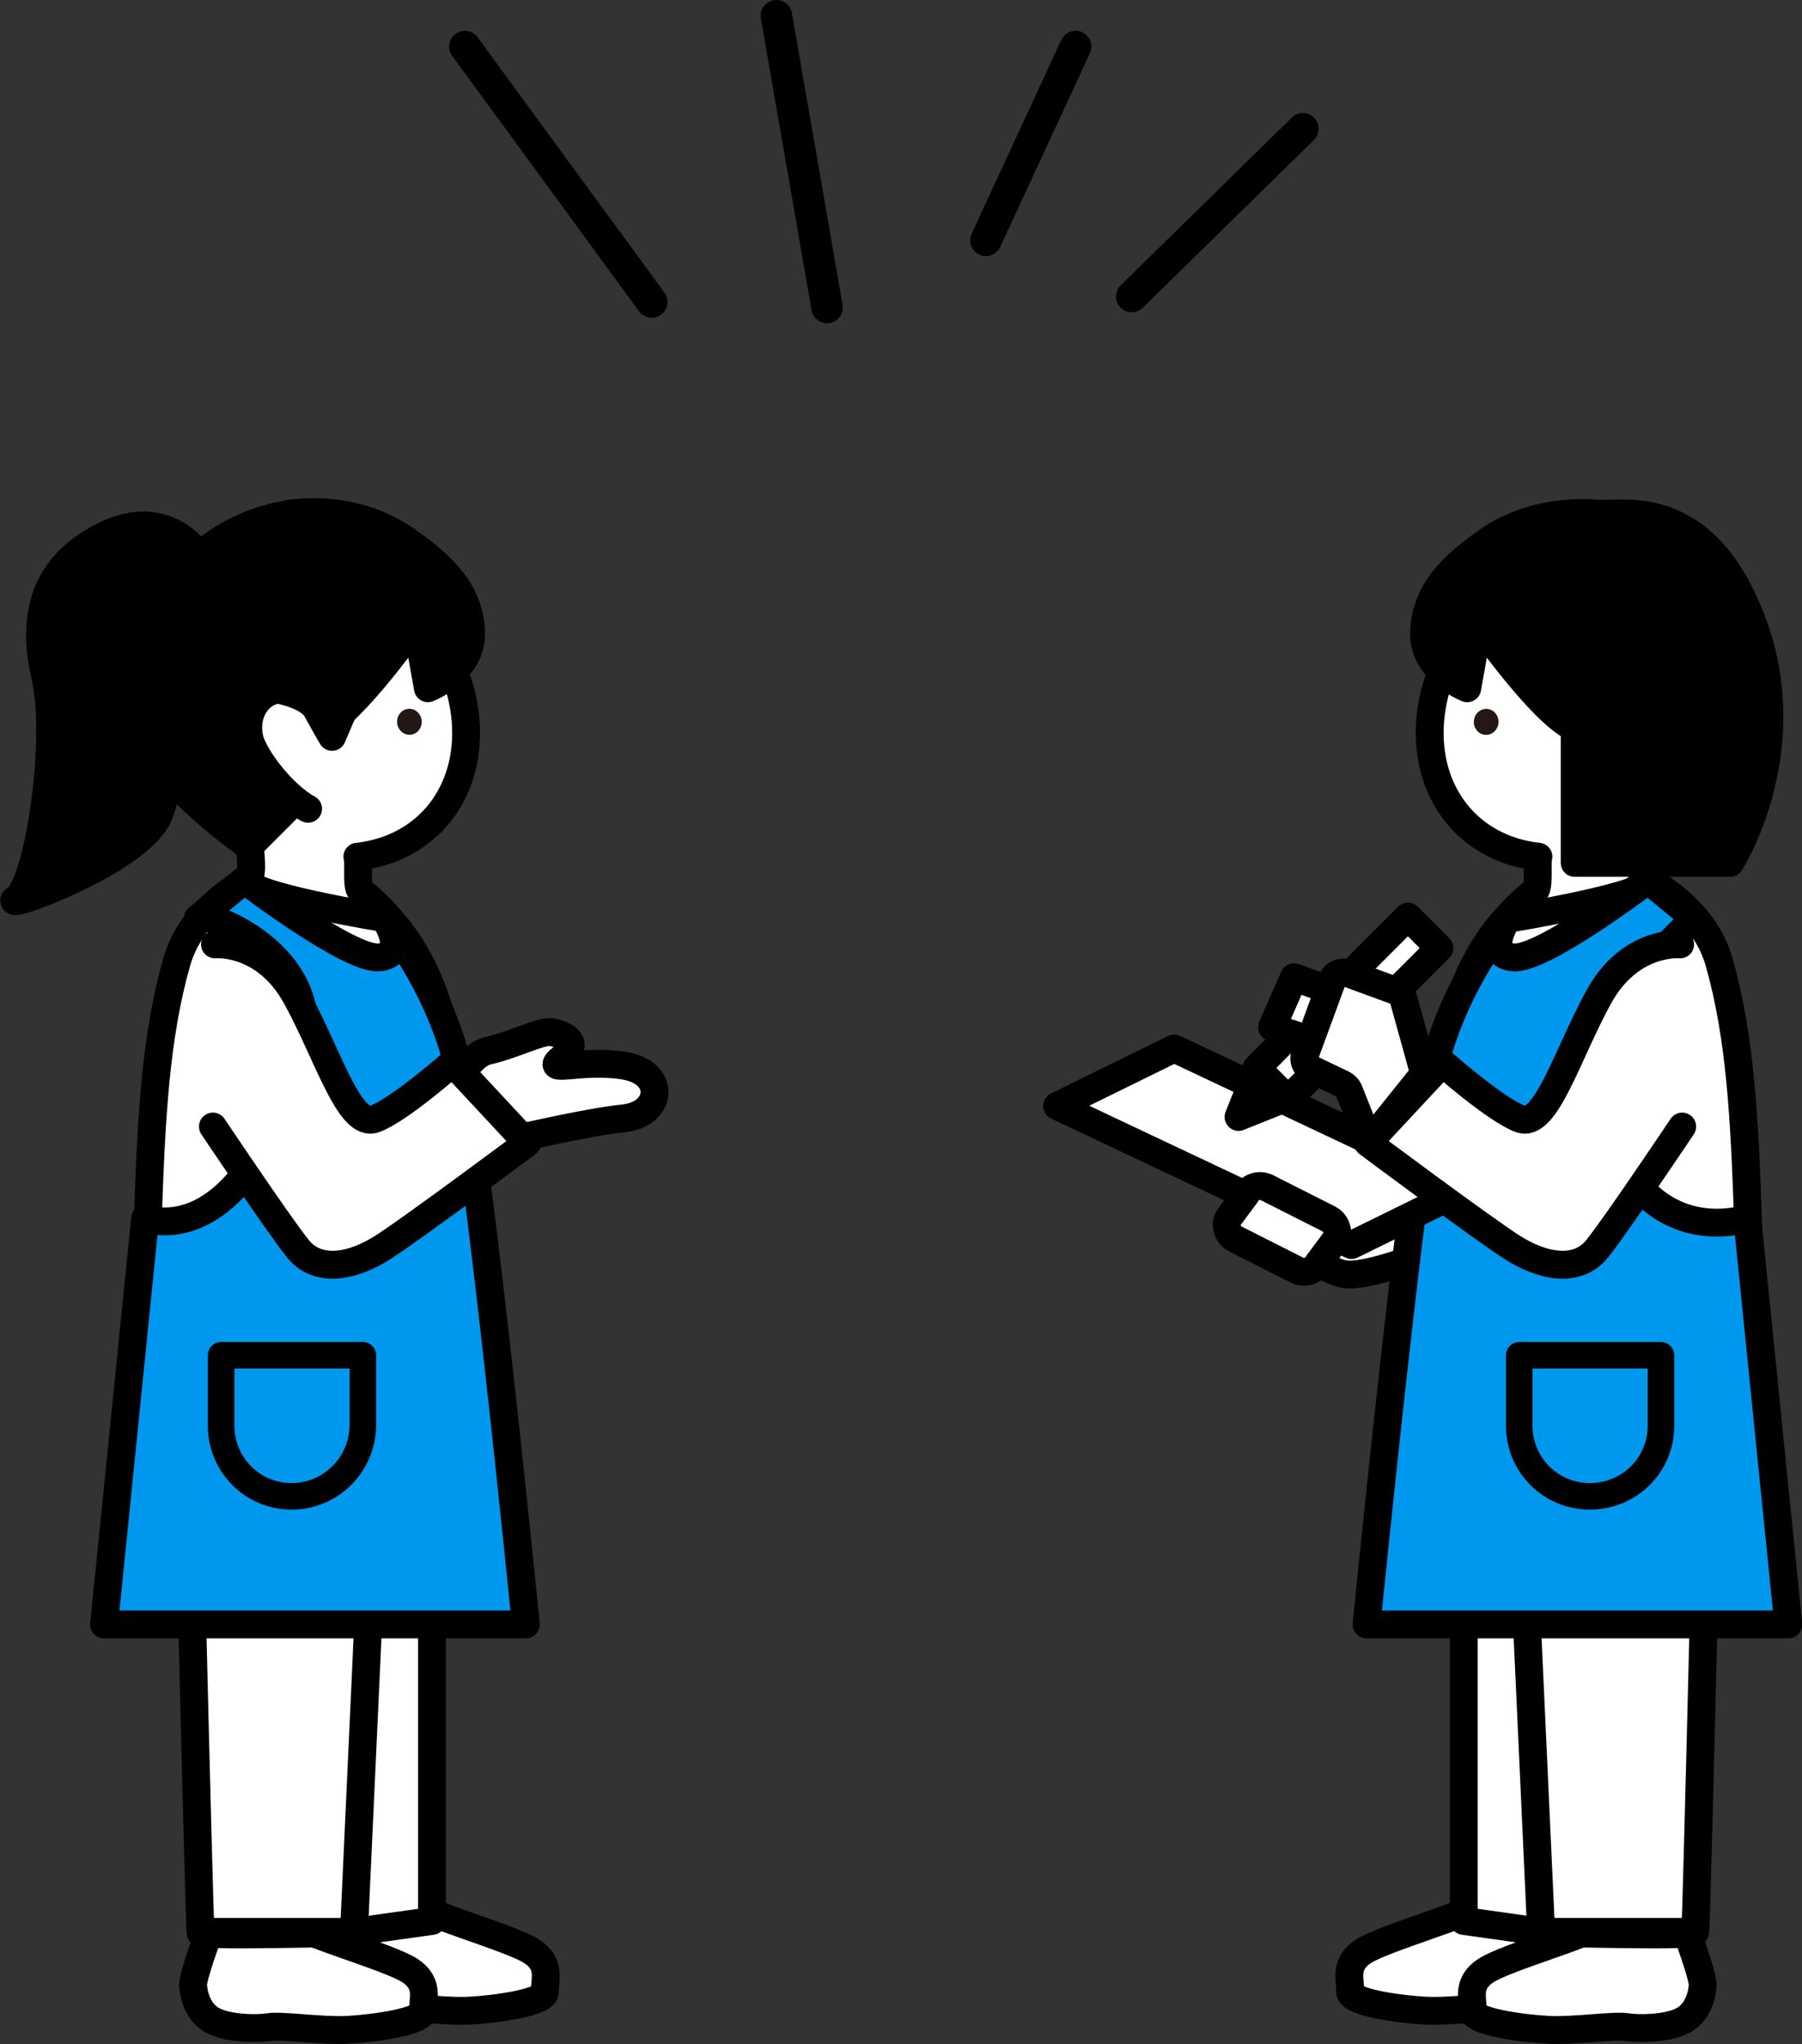
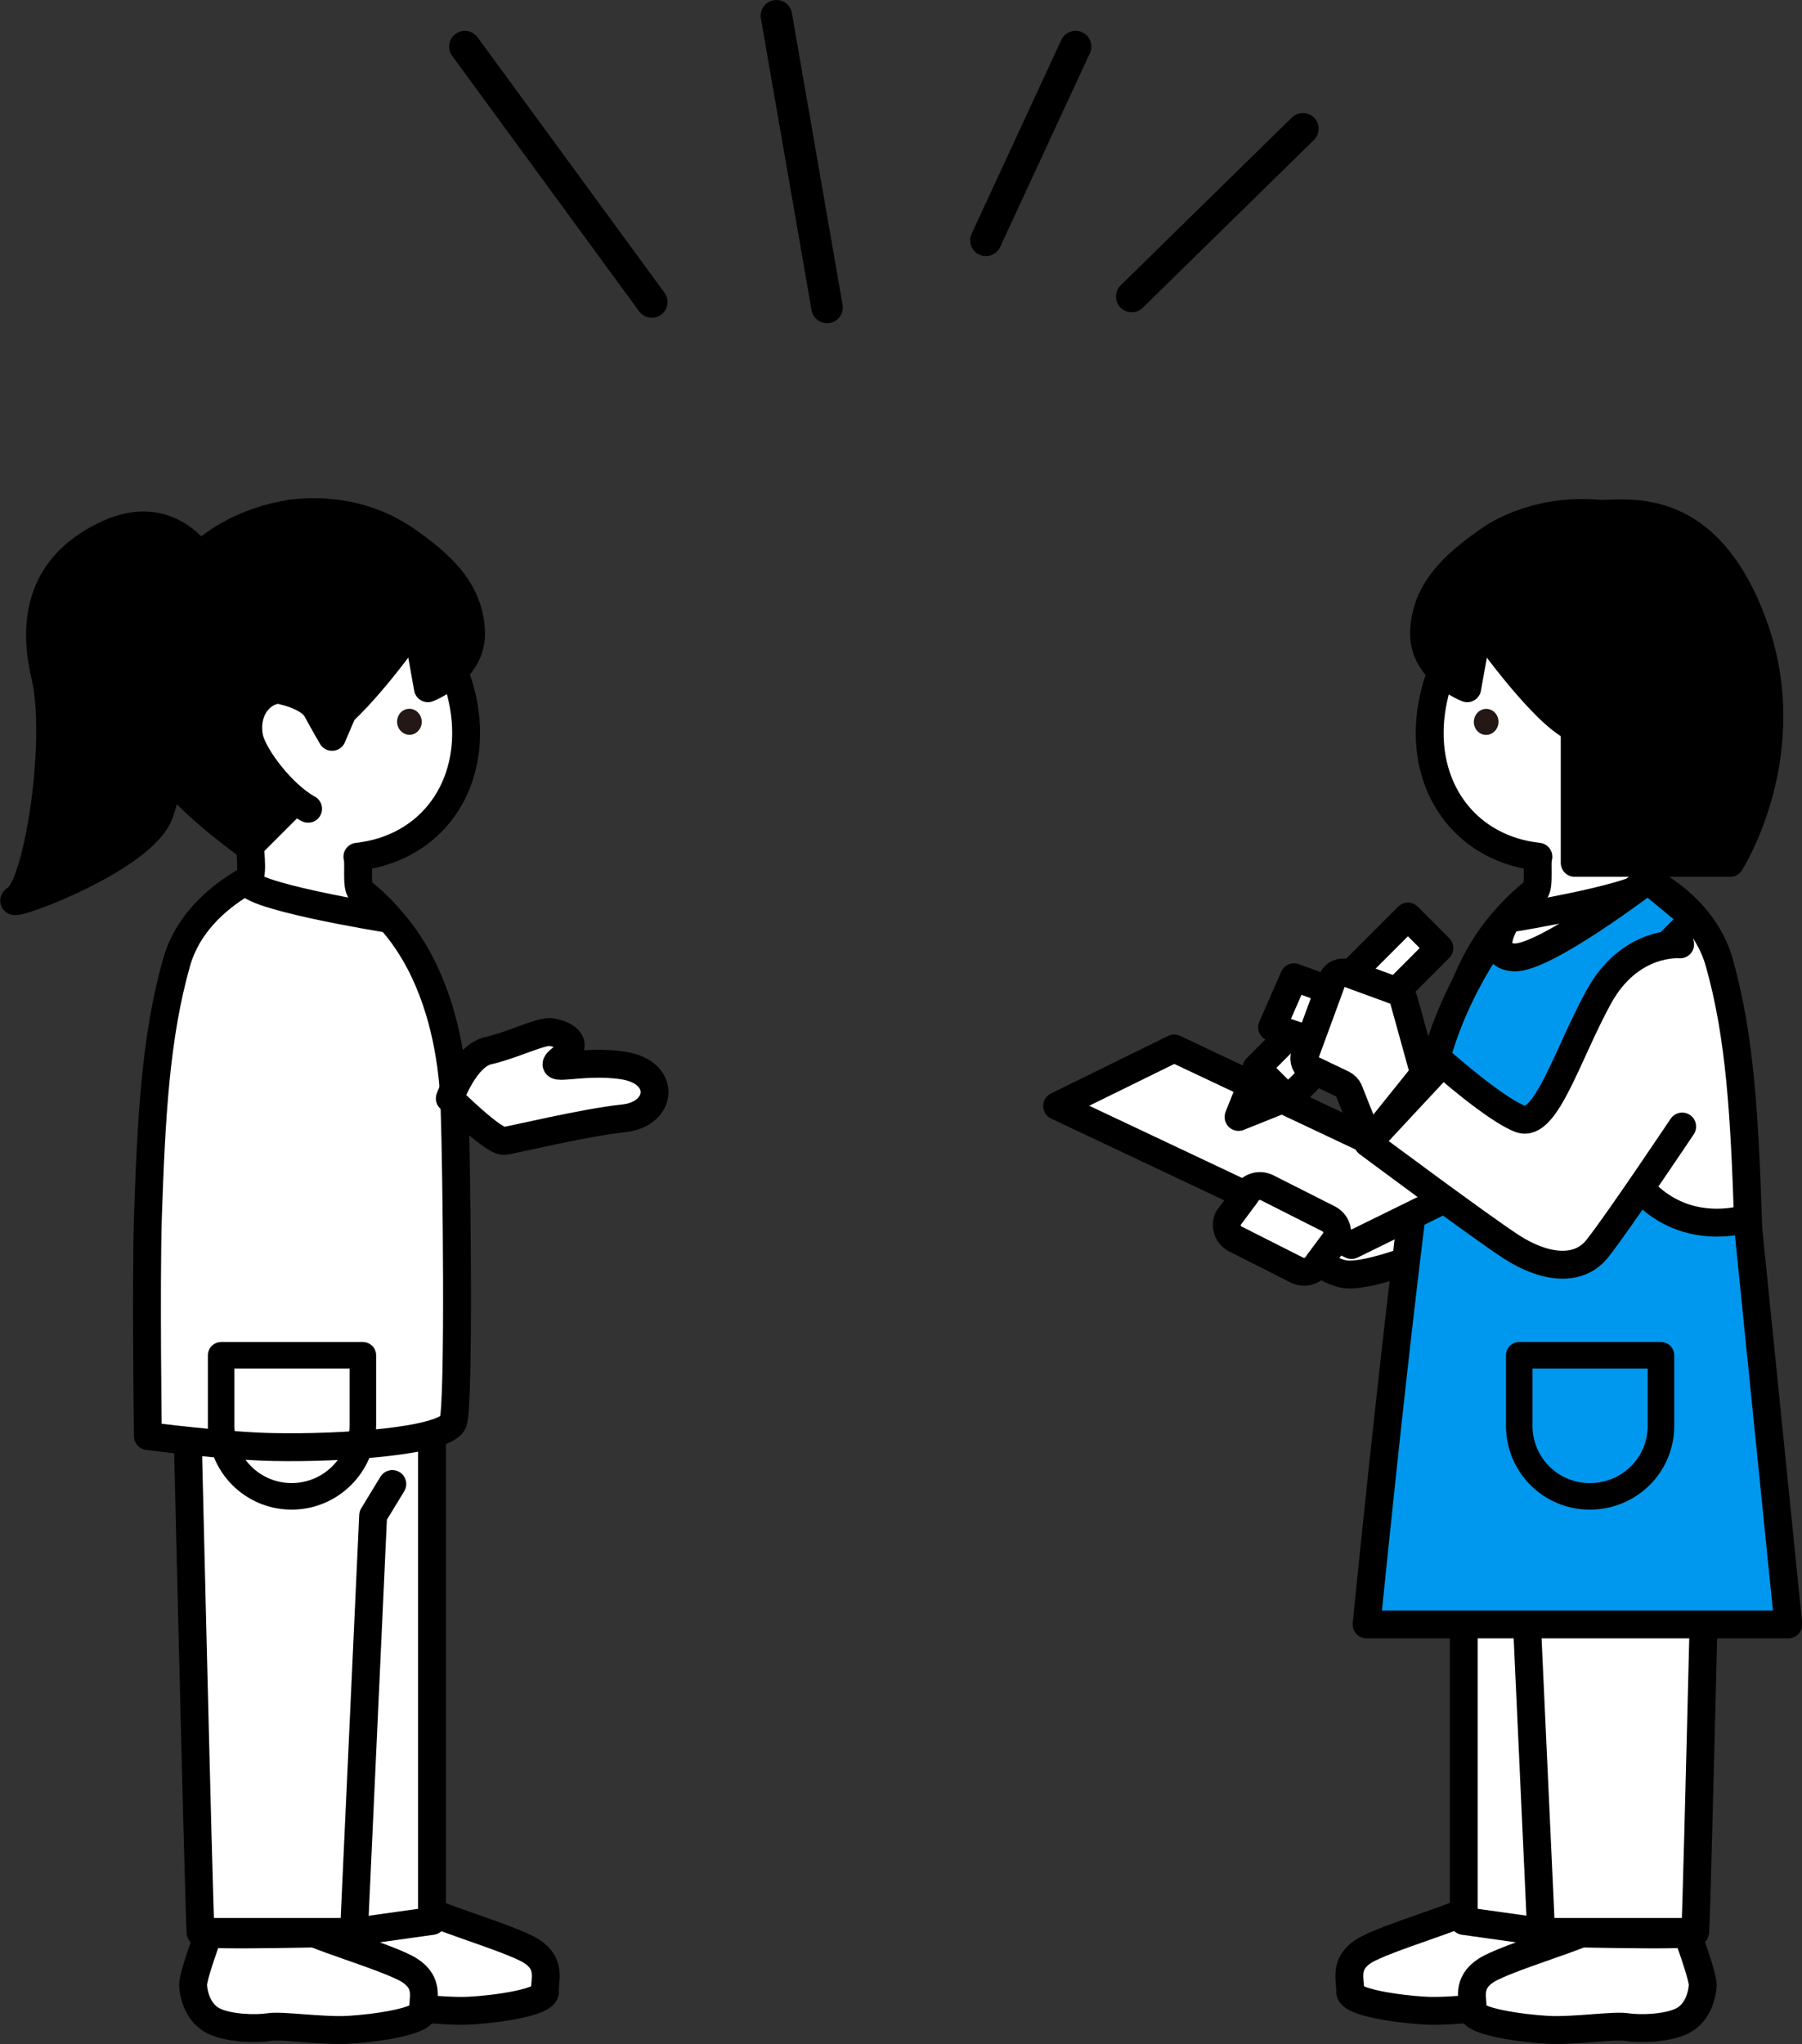
<svg xmlns="http://www.w3.org/2000/svg" id="レイヤー_1" viewBox="0 0 263.2 298.5">
  <rect x="0" y="0" width="263.2" height="298.5" fill="#333333" stroke="none" />
  <style>.st1,.st2{stroke:#000;stroke-linecap:round;stroke-linejoin:round;stroke-miterlimit:10;fill:#fff;stroke-width:4.071}.st2{fill:none}.st3{fill:#231815}.st4,.st5{stroke-width:4.071}.st4,.st5,.st6{stroke:#000;stroke-linejoin:round;stroke-miterlimit:10}.st4{stroke-linecap:round}.st5{fill:#0098ee}.st6{fill:none;stroke-width:3.877;stroke-linecap:round}</style>
  <path d="M165.3 43.3l25-24.5M144 35.1l13.1-28.3m-36.3 38.1l-7.4-42.6M95.2 44.1L67.9 6.8" fill="none" stroke="#000" stroke-width="4.597" stroke-linecap="round" stroke-linejoin="round" stroke-miterlimit="10" />
  <path class="st1" d="M49.8 275.4s-3.9 10.1-3.8 11.7c.1 1.6.8 4.1 3 5.2 2.2 1.1 6.2 1.2 8.1.9 1.8-.3 7.7.6 11.5.4 3.8-.2 11.1-1.2 11-2.8-.1-1.6 1-4-2-5.9s-15.4-5.4-15.5-6.3-1-2.9-1.9-2.8c-.9.1-10.4-.4-10.4-.4z" />
  <path class="st1" d="M32 278.2s-3.9 10.1-3.8 11.7c.1 1.6.8 4.1 3 5.2s6.2 1.2 8.1.9c1.8-.3 7.7.6 11.5.4 3.8-.2 11.1-1.2 11-2.8-.1-1.6 1-4-2-5.9s-15.4-5.4-15.5-6.3-1-2.9-1.9-2.8c-1 .1-10.4-.4-10.4-.4z" />
  <path class="st1" d="M51.7 282.1H29.3c-.2-.6-2.3-90-2.3-90h36.1v88.4l-11.4 1.6" />
  <path class="st2" d="M57.3 216.7l-2.8 4.6-2.8 60.9s-22.2.6-22.4 0" />
  <path class="st1" d="M42.2 125.9s-13.3 3.7-16.4 14.6-3.7 22.8-4.2 37.3c-.3 10.4 0 31.9 0 31.9s11.5 1.5 18.4 1.6c9.7.2 25.2-.8 26.2-3.7.9-2.8.5-37.2.2-45.5-.2-10-3.5-31.9-24.2-36.2z" />
  <path class="st1" d="M36.4 121.8c0 2 .7 5.6-.1 6.6-1.9 2.2 20.6 5.8 20.6 5.8s-1-1.5-4.2-4.1c-.7-.6-.2-4.2-.5-5 10.1-1.1 16.7-9.3 15.8-20C67 94 58.8 85 47.7 85l-10.2 7.8-5.3 14.8 4.2 14.2z" />
  <ellipse transform="rotate(-3.606 59.753 105.422) scale(1)" class="st3" cx="59.8" cy="105.4" rx="1.8" ry="1.9" />
  <path class="st4" d="M59.2 78.8c5.2 3.6 9.4 7.4 9.6 13.5.2 5.7-6.3 8.2-6.3 8.2L60.8 91s-9.1 13.1-14 15.3c-4.9 2.2-10.2 3.1-10.2 3.1l6.9 7.1-7.1 7.1s-9.9-6.9-13.2-12.6-4.5-13.1-3-18.2c1.6-5.2 4.9-9.4 7.4-9.6 2.2-3.6 8.2-7.2 14.9-8.2l16.7 3.8z" />
  <path class="st1" d="M45 118.1c-3.7-2-8-7.6-8.6-10.4-.7-3.5 1.2-6.6 4.2-7 0 0 4.6.8 5.7 3 1.2 2.2 2.2 3.9 2.2 3.9l3.5-8.2" />
  <path class="st4" d="M29.3 81.4s-4.5-7.5-13.4-3.5C6.9 82 4.4 89.3 6.6 98.7s-1 30.3-4.2 32.5 17.6-5.2 20.7-12-.2-22.1.2-25.5c.3-3.4 6-12.3 6-12.3z" />
-   <path class="st5" d="M28.9 134.1c.5-1.4 19 5.3 14.9 19.8-8.5 29.8-22.6 24-22.6 24l-6 59.3h61.6s-6.9-69.4-9.9-81.6c-3-12.2-10.6-21.3-10.6-21.3s3.4 5.2-1 5.5-19.6-11.3-19.6-11.3l-6.8 5.6z" />
  <path class="st1" d="M65.7 160.4s2.2-6.3 5.7-7c3.5-.8 7.4-2.8 9-2.7 1.6.2 4.7 1.4 1.7 3.8s2.7.1 9 1.1 5.7 7.1 0 7.7c-5.7.6-16 3.1-17.4 3.3-1.5.3-8-6.2-8-6.2z" />
-   <path class="st1" d="M31.4 137.9s7.3-.7 11.9 7.7 7.7 19.1 11.4 17.8c3.6-1.3 11.4-8.2 11.4-8.2L77 166.9s-16.5 12.3-21 15.2-9.7 3.9-12.6.1c-3-3.8-12.3-17.7-12.3-17.7" />
  <path class="st6" d="M42.6 218.5c-5.7 0-10.3-4.6-10.3-10.3v-10.3H53v10.3c-.1 5.7-4.7 10.3-10.4 10.3z" />
  <g>
    <path class="st1" d="M192.1 172.6l-4.9 7.5s6 5.8 9.6 6c3.6.2 11.1-2.9 11.1-2.9v-9.5l-5.8-1.7-10 .6zM227 275.4s3.9 10.1 3.8 11.7c-.1 1.6-.8 4.1-3 5.2-2.2 1.1-6.2 1.2-8.1.9-1.8-.3-7.7.6-11.5.4-3.8-.2-11.1-1.2-11-2.8.1-1.6-1-4 2-5.9s15.4-5.4 15.5-6.3c.1-.9 1-2.9 1.9-2.8s10.4-.4 10.4-.4z" />
    <path class="st1" d="M244.9 278.2s3.9 10.1 3.8 11.7c-.1 1.6-.8 4.1-3 5.2-2.2 1.1-6.2 1.2-8.1.9s-7.7.6-11.5.4c-3.8-.2-11.1-1.2-11-2.8.1-1.6-1-4 2-5.9s15.4-5.4 15.5-6.3 1-2.9 1.9-2.8c.9.1 10.4-.4 10.4-.4z" />
    <path class="st1" d="M225.2 282.1h22.4c.2-.6 2.3-90 2.3-90h-36.1v88.4l11.4 1.6" />
    <path class="st2" d="M219.5 216.7l2.8 4.6 2.8 60.9s22.2.6 22.4 0" />
    <path class="st1" d="M234.7 125.9s13.3 3.7 16.4 14.6c3.1 10.9 3.7 22.8 4.2 37.3.3 10.4 0 31.9 0 31.9s-11.5 1.5-18.4 1.6c-9.7.2-25.2-.8-26.2-3.7-.9-2.8-.5-37.2-.2-45.5.2-10 3.4-31.9 24.2-36.2z" />
    <path class="st1" d="M240.5 121.8c0 2-.7 5.6.1 6.6 1.9 2.2-20.6 5.8-20.6 5.8s1-1.5 4.2-4.1c.7-.6.2-4.2.5-5-10.1-1.1-16.7-9.3-15.8-20C209.9 94 218 85 229.2 85l10.2 7.8 5.3 14.8-4.2 14.2z" />
    <ellipse transform="rotate(-86.396 217.091 105.422) scale(1)" class="st3" cx="217.1" cy="105.4" rx="1.9" ry="1.8" />
    <path class="st5" d="M247.5 134.1s-15.4 14.5-14.9 19.8c3.2 30.8 22.6 24 22.6 24l6 59.3h-61.6s6.9-69.4 9.9-81.6c3-12.2 10.6-21.3 10.6-21.3s-3.4 5.2 1 5.5c4.4.3 19.6-11.3 19.6-11.3l6.8 5.6z" />
    <path class="st4" d="M217.6 78.8c-5.2 3.6-9.4 7.4-9.6 13.5-.2 5.7 6.3 8.2 6.3 8.2L216 91s9.1 13.1 14 15.3V126h22.7s10.3-16.1 3.3-35-19.1-15.7-22.7-16c-9.6-.8-15.7 3.8-15.7 3.8z" />
    <path class="st1" d="M214.5 173.4l-17.1 8.4-43-20.3 17.1-8.4z" />
    <path class="st1" d="M245.4 137.9s-7.3-.7-11.9 7.7c-4.6 8.4-7.7 19.1-11.4 17.8-3.6-1.3-11.4-8.2-11.4-8.2l-10.9 11.7s16.5 12.3 21 15.2 9.7 3.9 12.6.1c3-3.8 12.3-17.7 12.3-17.7" />
    <path transform="rotate(-134.999 196.874 147.173)" class="st1" d="M193.6 131.5h6.5v31.3h-6.5z" />
    <path class="st4" d="M183.7 156.1l-2.8 7 7-2.8z" />
    <path class="st1" d="M195.6 145.1l-6.6-2.4-3.2 7.3 7.1 2.4z" />
    <path class="st1" d="M207.8 156l-2.8-10.1c-.2-.5-.6-1-1.1-1.2l-7.1-2.6c-.9-.3-1.9.1-2.2 1l-4 10.9c-.3.8.1 1.8.9 2.1l4.6 2.2c.4.2.7.5.9.9l1.9 4.8c.5 1.2 2.1 1.5 2.9.5l5.7-7.1c.3-.3.4-.9.3-1.4zm-18.3 29.5l-9.1-4.6c-1.1-.6-1.5-1.9-1-3l2.6-3.5c.6-1.1 1.9-1.5 3-1l9.1 4.6c1.1.6 1.5 1.9 1 3l-2.6 3.5c-.6 1.1-1.9 1.5-3 1z" />
    <path class="st6" d="M232.2 218.5c-5.7 0-10.3-4.6-10.3-10.3v-10.3h20.7v10.3c0 5.7-4.6 10.3-10.4 10.3z" />
  </g>
  <path class="st4" d="M42.5 75c5.3-.7 11.5.2 16.7 3.8" />
</svg>